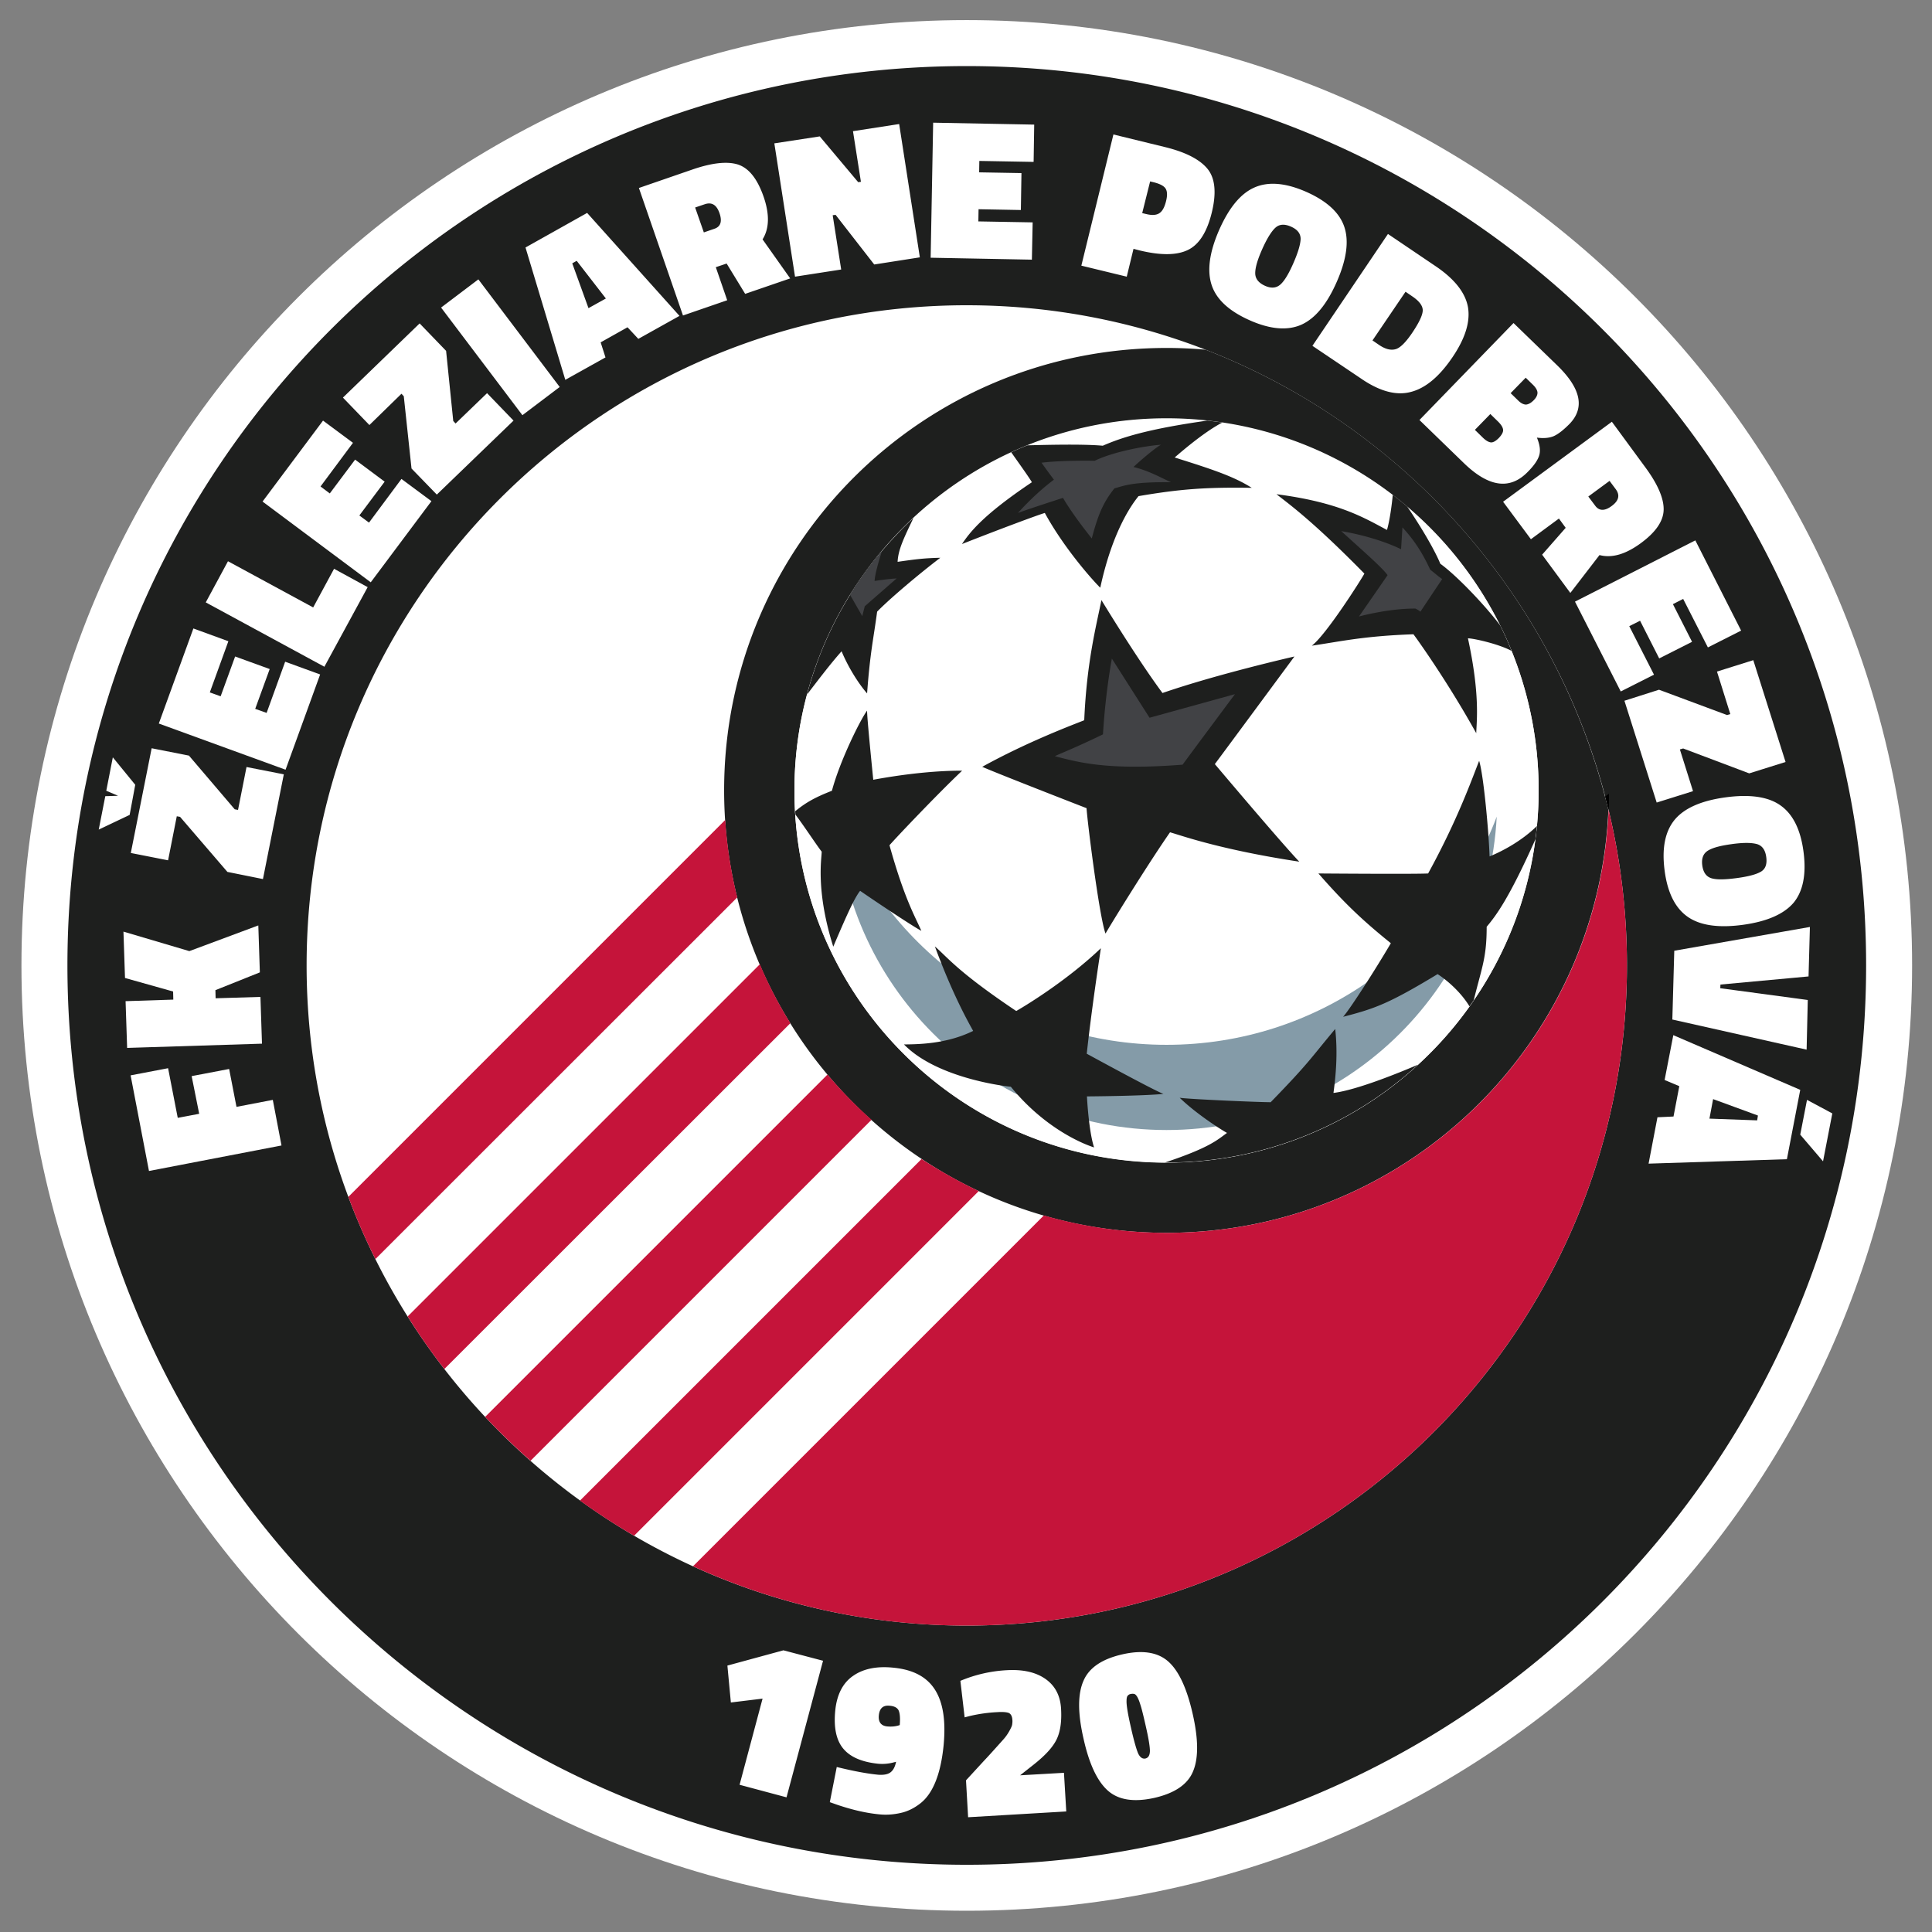
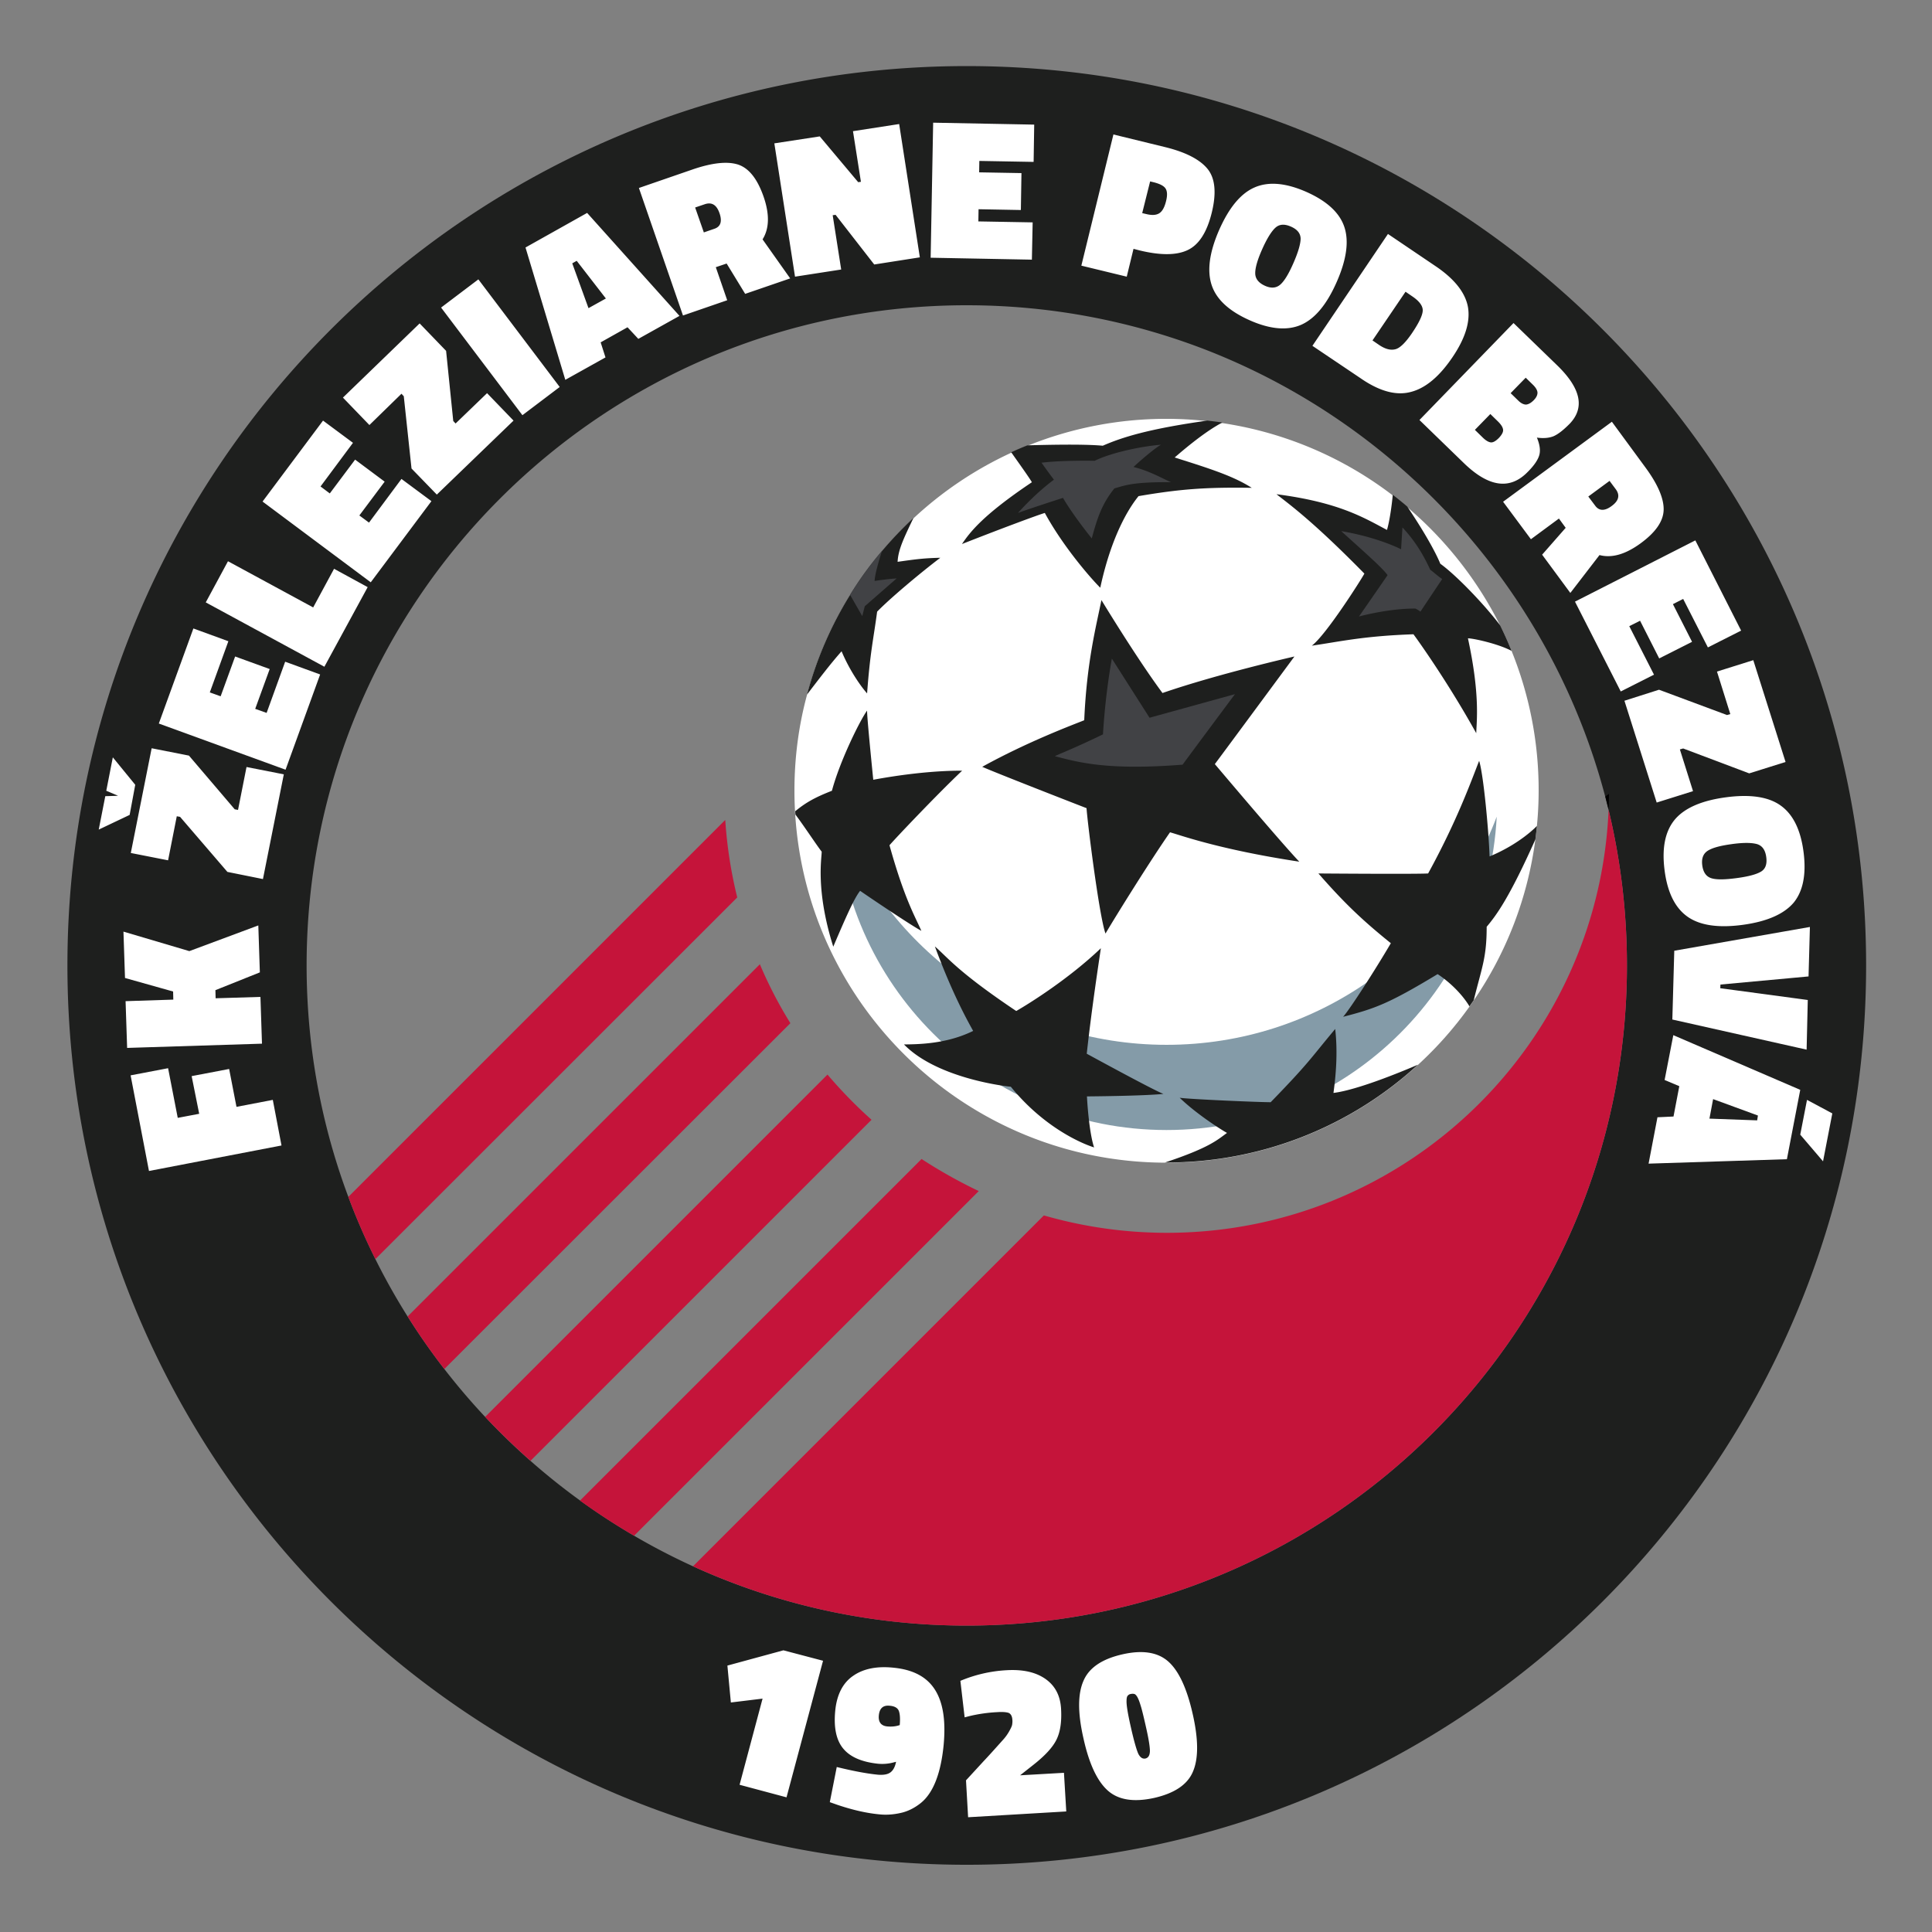
<svg xmlns="http://www.w3.org/2000/svg" width="128" height="128" viewBox="0 0 128 128" fill="none">
  <rect x="0" y="0" width="128" height="128" fill="#808080" stroke="none" />
-   <path d="M126.682 63.962c0 34.585-28.045 62.63-62.63 62.63-34.586 0-62.631-28.045-62.631-62.63 0-34.586 28.045-62.63 62.63-62.63 34.586 0 62.631 28.031 62.631 62.63z" fill="#fff" />
  <path d="M64.051 4.378c-32.909 0-59.584 26.675-59.584 59.584 0 32.908 26.675 59.584 59.584 59.584 32.91 0 59.584-26.676 59.584-59.584 0-32.91-26.675-59.584-59.584-59.584zm0 103.321c-24.153 0-43.737-19.584-43.737-43.737 0-24.154 19.584-43.738 43.737-43.738 5.581 0 10.919 1.05 15.821 2.944 13.21 5.133 23.322 16.5 26.701 30.49a44.121 44.121 0 011.216 10.304c0 24.153-19.584 43.737-43.738 43.737z" fill="#1E1F1E" />
-   <path d="M79.872 23.168a28.69 28.69 0 00-2.585-.115c-16.18 0-29.312 13.12-29.312 29.312s13.12 29.312 29.312 29.312c15.756 0 28.608-12.429 29.273-28.02-3.366-13.99-13.465-25.356-26.688-30.489zm-2.585 53.85c-13.62 0-24.653-11.034-24.653-24.653 0-13.607 11.033-24.653 24.653-24.653 13.619 0 24.652 11.034 24.652 24.653 0 13.619-11.033 24.653-24.652 24.653z" fill="#1E1F1E" />
  <path d="M101.939 52.365c0 .793-.038 1.574-.115 2.355-.025.294-.064.589-.102.896a24.45 24.45 0 01-4.083 10.662c-.09.141-.192.27-.282.41a24.551 24.551 0 01-3.418 3.866 24.593 24.593 0 01-16.652 6.476h-.103c-13.03-.05-23.68-10.227-24.499-23.065 0-.077-.013-.154-.013-.218a24.004 24.004 0 01-.038-1.357c0-2.201.281-4.326.832-6.348a24.514 24.514 0 012.854-6.605 22.44 22.44 0 012.112-2.906 25.886 25.886 0 012.087-2.189 24.549 24.549 0 016.49-4.352c.358-.166.716-.32 1.074-.46a24.468 24.468 0 019.216-1.78c.91 0 1.818.052 2.701.154a24.54 24.54 0 0112.288 4.928c.32.256.653.512.96.78a24.953 24.953 0 016.157 7.86 24.557 24.557 0 012.534 10.893z" fill="#fff" />
  <path d="M99.162 54.106c-.602 11.558-10.163 20.761-21.876 20.761-11.712 0-21.273-9.19-21.862-20.761 3.34 8.832 11.866 15.116 21.863 15.116 10.01 0 18.534-6.284 21.875-15.116z" fill="#849BA8" />
  <path d="M72.973 39.757c-.359 1.779-.973 4.109-1.14 7.961-.729.295-3.699 1.396-6.758 3.085.883.397 6.771 2.688 6.912 2.74.039.767.832 7.142 1.255 8.307.819-1.383 3.033-4.928 4.275-6.708.665.18 3.251 1.14 8.563 1.946-1.242-1.306-5.363-6.195-5.594-6.464.756-1.011 5.274-7.13 5.274-7.13s-5.069 1.152-8.742 2.42c-1.703-2.292-4.045-6.157-4.045-6.157zM82.931 32.32c-3.085-.051-4.8.09-7.5.55-.372.461-1.703 2.202-2.535 6.068-.525-.512-2.42-2.65-3.674-4.954-.473.14-2.79.998-5.49 2.06.486-.703 1.254-1.83 4.633-4.095-.192-.333-.947-1.383-1.37-1.984.359-.167.717-.32 1.075-.461 1.46-.038 3.725-.09 4.992.026 1.293-.564 3.034-1.114 6.925-1.664.333.038.666.076.999.128-.525.268-1.51.883-3.162 2.316 2.406.756 3.904 1.242 5.107 2.01zM62.298 36.954c-1.447 1.1-3.38 2.739-4.186 3.57-.243 1.831-.46 2.65-.665 5.415-.436-.486-1.178-1.561-1.69-2.79-.742.832-1.562 1.92-2.291 2.867a24.514 24.514 0 012.854-6.605 22.44 22.44 0 012.112-2.905 25.886 25.886 0 012.087-2.19c-.602 1.268-1.012 2.074-1.05 2.906 1.254-.179 1.766-.243 2.829-.268zM58.931 56c.986 3.546 1.703 4.736 2.112 5.67-.678-.358-3.392-2.188-4.057-2.65-.397.487-.999 1.87-1.78 3.7-1.19-3.776-.755-5.9-.768-6.298-.307-.384-1.152-1.676-1.74-2.457 0-.077-.013-.154-.013-.218.717-.589 1.318-.921 2.432-1.357.525-1.97 1.856-4.659 2.33-5.312-.013.384.32 3.687.409 4.583 3.264-.602 5.35-.602 5.888-.602-1.702 1.613-4.454 4.519-4.813 4.941zM61.94 62.707c.819.691 1.471 1.651 5.388 4.275.832-.473 3.495-2.137 5.607-4.16-.103.717-.602 3.943-.935 6.99.397.217 4.48 2.444 5.082 2.662-1.14.115-3.725.153-5.069.166.064 1.19.23 2.662.474 3.38-.973-.308-3.405-1.422-5.517-4.02-.781-.077-4.992-.666-7.079-2.803.896-.013 2.79-.013 4.583-.896-.333-.602-1.357-2.407-2.535-5.594zM93.94 70.54a24.593 24.593 0 01-16.653 6.478h-.103c3.008-.999 3.495-1.524 4.109-1.959-.422-.23-2.074-1.293-3.136-2.33.5.09 5.171.295 6.029.295 2.61-2.688 2.61-2.867 4.275-4.851.18 1.6.038 3.11-.115 4.237 1.536-.192 4.313-1.319 5.593-1.87zM101.824 54.72c-.025.294-.064.589-.102.896-1.741 3.891-2.573 5.005-3.226 5.786 0 2.06-.32 2.688-.857 4.864-.09.14-.192.268-.282.41-.627-1.038-1.613-1.818-2.112-2.138-3.277 1.984-4.186 2.29-6.26 2.828.462-.512 2.228-3.276 3.162-4.876-1.907-1.536-3.084-2.663-4.8-4.621 0 0 6.413.051 7.27 0 1.882-3.43 2.817-6.016 3.38-7.463.294.935.64 4.724.691 6.336 2.061-.857 3.136-2.022 3.136-2.022zM97.255 42.291c.806 3.725.576 5.44.55 6.285-1.92-3.456-3.93-6.246-4.16-6.554-3.302.116-4.8.474-6.733.756.947-.717 3.264-4.365 3.482-4.775-3.443-3.507-4.967-4.582-5.824-5.26 4.147.537 5.798 1.561 7.321 2.367.18-.614.32-1.638.384-2.33.32.257.653.513.96.782 1.421 2.112 2.01 3.34 2.19 3.788.985.704 2.828 2.586 3.967 4.084.269.55.525 1.113.755 1.69-.857-.462-2.521-.833-2.892-.833z" fill="#1E1F1E" />
  <path d="M73.664 43.635s-.422 2.202-.589 5.018c-1.984.96-2.892 1.293-3.187 1.446 1.613.423 3.52.947 8.461.563.704-.96 3.469-4.672 3.469-4.672l-5.658 1.562-2.496-3.917zM76.915 29.466c-1.062.076-3.148.46-4.39 1.062-.78-.013-2.368-.013-3.52.128.32.46.82 1.126.82 1.126s-1.089.768-2.382 2.202c.87-.32 2.983-.998 2.983-.998s.537.972 1.907 2.688c.397-1.498.73-2.356 1.498-3.316.69-.192 1.203-.435 3.75-.41-.666-.294-1.382-.729-2.483-1.01.601-.564 1.472-1.28 1.817-1.472zM59.405 38.323l-2.112 1.843-.166.653-.807-1.408a22.44 22.44 0 012.112-2.905c-.205.64-.474 1.561-.486 1.984.921-.141 1.459-.167 1.459-.167zM92.915 34.944l-.09 1.446s-1.484-.78-3.967-1.203c1.612 1.46 2.739 2.445 3.072 2.919-.756 1.1-1.895 2.739-1.895 2.739s1.946-.538 3.738-.525c.218.102.333.205.333.205s1.318-1.984 1.446-2.163c-.282-.18-.64-.512-.794-.615-.345-.742-.87-1.766-1.843-2.803z" fill="#414245" />
  <path d="M106.598 52.595c0 .346-.012.704-.025 1.05-.077-.295-.141-.589-.218-.87l.243-.18z" fill="#000" />
-   <path d="M106.598 52.595c0 .346-.012.704-.025 1.05-.077-.295-.141-.589-.218-.87l.243-.18z" fill="#000" />
+   <path d="M106.598 52.595l.243-.18z" fill="#000" />
  <path d="M48.845 59.456L24.871 83.418a42.178 42.178 0 01-1.792-4.122L48.05 54.323c.116 1.767.384 3.469.794 5.133zM52.365 67.789L29.44 90.7a41.276 41.276 0 01-2.432-3.482l23.335-23.334a28.137 28.137 0 002.022 3.904zM57.74 74.189L35.15 96.78a46.041 46.041 0 01-3.008-2.906l22.681-22.681a30.727 30.727 0 002.919 2.995zM64.845 78.912L42.01 101.747a43.965 43.965 0 01-3.584-2.33l22.63-22.63a33.322 33.322 0 003.789 2.125zM107.789 63.962c0 24.153-19.584 43.737-43.738 43.737a43.533 43.533 0 01-18.137-3.929l23.245-23.245a29.436 29.436 0 008.14 1.152c15.757 0 28.608-12.429 29.274-28.02a43.987 43.987 0 011.216 10.305z" fill="#C5143A" />
  <path d="M51.904 109.338l-3.712 1.011.23 2.445 2.1-.256-1.523 5.708 3.11.832 2.42-9.049-2.625-.691zM61.952 111.962c-.538-.858-1.446-1.344-2.752-1.472-1.1-.116-1.997.064-2.675.537-.678.461-1.088 1.242-1.19 2.33-.103 1.088.063 1.92.524 2.483.461.563 1.23.896 2.304 1.011a2.9 2.9 0 001.05-.089l.154-.039c-.064.32-.18.551-.359.691-.18.141-.448.192-.82.167-.793-.077-1.702-.256-2.751-.512l-.46 2.329.511.18c1.024.345 1.946.55 2.765.627.474.051.947.013 1.408-.09.474-.102.909-.32 1.318-.64.832-.653 1.344-1.933 1.536-3.827.154-1.613-.025-2.829-.563-3.686zm-2.342 2.329c-.256.09-.525.115-.82.09-.422-.039-.614-.295-.563-.755.052-.461.295-.666.73-.615.307.026.512.141.589.333.077.192.102.512.064.947zM70.49 117.453l-2.906.166.909-.717c.742-.588 1.242-1.126 1.498-1.638.255-.512.358-1.19.307-2.061-.052-.87-.397-1.523-1.037-1.971-.64-.448-1.498-.64-2.573-.576a9.188 9.188 0 00-3.06.704l.282 2.419.295-.077a9.975 9.975 0 011.869-.268c.358-.026.614 0 .755.051.14.064.23.217.243.461.013.102 0 .204-.013.307-.013.102-.09.256-.204.461a3.069 3.069 0 01-.41.563l-.563.627c-.23.256-.474.525-.717.781L64 117.952l.14 2.445 6.503-.384-.153-2.56zM79.015 113.536c-.384-1.69-.922-2.842-1.613-3.456-.691-.614-1.703-.781-3.047-.474-1.344.308-2.201.884-2.572 1.754-.384.87-.384 2.138 0 3.814.37 1.677.908 2.829 1.612 3.456.704.628 1.728.781 3.072.487 1.344-.307 2.215-.883 2.573-1.754.371-.87.359-2.15-.025-3.827zm-3.124 2.97c-.192.038-.345-.064-.473-.308-.115-.256-.282-.819-.487-1.728-.204-.896-.307-1.497-.294-1.792 0-.166.026-.281.077-.332a.305.305 0 01.217-.116.435.435 0 01.256.013c.064.039.141.128.205.269.077.154.141.358.218.614.077.269.192.743.345 1.434.154.691.23 1.178.23 1.459-.012.282-.102.435-.294.487zM18.65 75.891l-8.78 1.69-1.217-6.336 2.483-.474.64 3.29 1.421-.269-.5-2.496 2.484-.474.487 2.51 2.406-.462.576 3.021zM14.285 66.138l2.97-.09.102 3.098-8.934.281-.103-3.097 3.162-.103-.013-.537-3.187-.896-.103-3.072 4.365 1.292 4.57-1.702.102 3.11-2.944 1.178.013.538zM8.589 53.99l-2.048.973.435-2.214.845-.026-.78-.333.434-2.214 1.485 1.818-.371 1.996zm2.547 3.008l-2.47-.486 1.382-6.938 2.47.487 3.034 3.558.218.039.563-2.842 2.47.486-1.382 6.938-2.355-.474-3.136-3.648-.218-.038-.576 2.918zM18.919 50.995l-8.397-3.059 2.29-6.298 2.318.845-1.23 3.392.718.256.96-2.637 2.29.832-.96 2.637.756.269 1.229-3.392 2.317.845-2.291 6.31zM24.359 38.9l-2.868 5.273-7.859-4.263 1.472-2.726 5.645 3.06 1.383-2.56 2.227 1.215zM24.564 38.58l-7.169-5.351 4.007-5.363 1.984 1.472-2.15 2.892.614.461 1.677-2.24 1.958 1.46-1.677 2.24.64.473 2.15-2.893 1.985 1.472-4.02 5.376zM24.474 28.16l-1.754-1.818 5.082-4.915 1.753 1.818.474 4.646.154.167 2.086-2.01 1.754 1.818-5.082 4.902-1.677-1.728-.512-4.787-.153-.167-2.125 2.074zM34.611 27.507l-5.388-7.13 2.47-1.868 5.389 7.13-2.47 1.868zM37.453 25.165l-2.637-8.768 4.083-2.291 6.119 6.822-2.727 1.523-.716-.768-1.78.999.32.998-2.662 1.485zm.46-7.719l1.076 2.97 1.152-.64-1.933-2.496-.294.166zM48.141 17.46l-.717.242.755 2.19-2.93 1.01-2.92-8.448 3.56-1.228c1.305-.448 2.316-.55 3.02-.32.717.243 1.267.947 1.677 2.112.41 1.177.384 2.124-.064 2.841l1.83 2.586-2.982 1.024-1.229-2.01zm-.806-2.305c.41-.14.524-.486.332-1.037-.192-.55-.512-.742-.972-.588l-.64.217.576 1.651.704-.243zM52.672 18.33l-1.37-8.832 3.009-.461 2.547 3.033.18-.025-.526-3.354 3.06-.473 1.37 8.832-3.022.473-2.56-3.29-.192.026.563 3.597-3.059.474zM61.658 17.075l.166-8.947 6.695.128-.039 2.47-3.597-.064-.012.756 2.803.05-.039 2.446-2.803-.052-.013.807 3.597.064-.051 2.47-6.707-.128zM75.495 16.589l-.397-.103-.448 1.844-3.008-.73 2.125-8.691 3.404.832c1.37.333 2.317.819 2.83 1.446.511.627.6 1.6.28 2.906-.32 1.305-.857 2.137-1.612 2.483-.742.346-1.805.346-3.174.013zm.179-2.47l.269.063c.37.09.652.077.857-.05.205-.129.346-.385.448-.782.103-.396.09-.678-.025-.857-.116-.18-.372-.307-.756-.41l-.268-.064-.525 2.1zM88.563 18.675c-.652 1.485-1.433 2.432-2.355 2.842-.909.397-2.048.307-3.405-.295-1.356-.601-2.201-1.37-2.521-2.316-.32-.948-.167-2.164.486-3.661.653-1.485 1.434-2.432 2.355-2.829.91-.397 2.048-.307 3.418.294 1.357.602 2.202 1.37 2.522 2.317.32.947.153 2.163-.5 3.648zm-4.94-2.163c-.308.691-.461 1.216-.461 1.587 0 .359.217.64.64.832.422.192.768.154 1.037-.09.268-.243.55-.716.857-1.42.307-.704.461-1.229.474-1.587 0-.359-.205-.628-.64-.82-.435-.192-.781-.166-1.05.09-.256.243-.55.717-.857 1.408zM90.202 25.1l-3.251-2.188 5.005-7.411 3.123 2.112c1.28.857 1.997 1.766 2.176 2.726.166.96-.167 2.061-1.024 3.328-.858 1.267-1.767 2.035-2.727 2.291-.96.27-2.06-.012-3.302-.857zm3.366-3.058c.448-.666.679-1.152.692-1.46.012-.307-.218-.627-.692-.947l-.448-.307-2.189 3.226.448.307c.384.256.73.358 1.05.281.307-.064.691-.435 1.14-1.1zM100.275 21.402l2.906 2.816c1.562 1.523 1.83 2.803.806 3.865-.396.397-.729.666-1.036.807-.295.128-.679.166-1.127.102.179.435.243.806.167 1.126-.077.308-.32.692-.768 1.14-1.178 1.216-2.586 1.024-4.237-.576l-2.944-2.855 6.233-6.425zm-1.024 6.528l-.512-.5-1.024 1.05.512.5c.218.217.41.32.563.332.154 0 .32-.102.512-.294.192-.205.295-.384.282-.538-.013-.166-.128-.346-.333-.55zm2.317-2.432l-.486-.474-.999 1.024.5.486c.192.192.371.27.524.27.154-.014.32-.103.5-.282.179-.18.256-.346.256-.512-.013-.167-.116-.333-.295-.512zM103.731 34.97l-.448-.615-1.856 1.37-1.843-2.483 7.207-5.3 2.227 3.034c.819 1.114 1.216 2.048 1.203 2.79-.013.756-.525 1.498-1.523 2.228-.999.73-1.907.998-2.727.78l-1.932 2.51-1.869-2.535 1.561-1.78zm1.959-1.46c.256.346.627.359 1.088.013.473-.345.563-.717.269-1.113l-.41-.55-1.408 1.036.461.614zM104.346 39.86l7.974-4.058 3.034 5.977-2.202 1.114-1.638-3.213-.679.346 1.268 2.496-2.176 1.1-1.268-2.496-.716.359 1.638 3.213-2.202 1.113-3.033-5.952zM113.754 44.493l2.406-.755 2.138 6.745-2.407.755-4.377-1.65-.218.063.871 2.765-2.407.755-2.137-6.745 2.291-.73 4.505 1.677.218-.064-.883-2.816zM115.456 61.274c-1.612.217-2.828.038-3.648-.538-.819-.576-1.331-1.587-1.523-3.06-.192-1.471.026-2.585.666-3.366.64-.768 1.766-1.267 3.379-1.484 1.613-.218 2.829-.039 3.635.537.819.576 1.331 1.6 1.523 3.072.192 1.472-.025 2.599-.652 3.367-.64.755-1.767 1.254-3.38 1.472zm-.716-5.35c-.756.102-1.28.242-1.588.434-.307.192-.435.512-.371.986.064.46.269.742.615.845.345.102.896.09 1.664-.013.768-.102 1.292-.243 1.6-.422.307-.18.422-.5.358-.973-.064-.474-.269-.755-.614-.858-.372-.102-.922-.102-1.664 0zM119.693 69.542l-8.896-1.996.128-4.557 8.986-1.575-.09 3.277-5.837.538-.012.243 5.798.78-.077 3.29zM110.861 68.582l8.41 3.623-.884 4.595-9.164.294.588-3.072 1.063-.05.384-2.01-.973-.41.576-2.97zm5.606 5.325l-2.969-1.088-.243 1.293 3.161.115.051-.32zm4.928-.14l-.614 3.174-1.51-1.767.448-2.304 1.676.896z" fill="#fff" />
</svg>